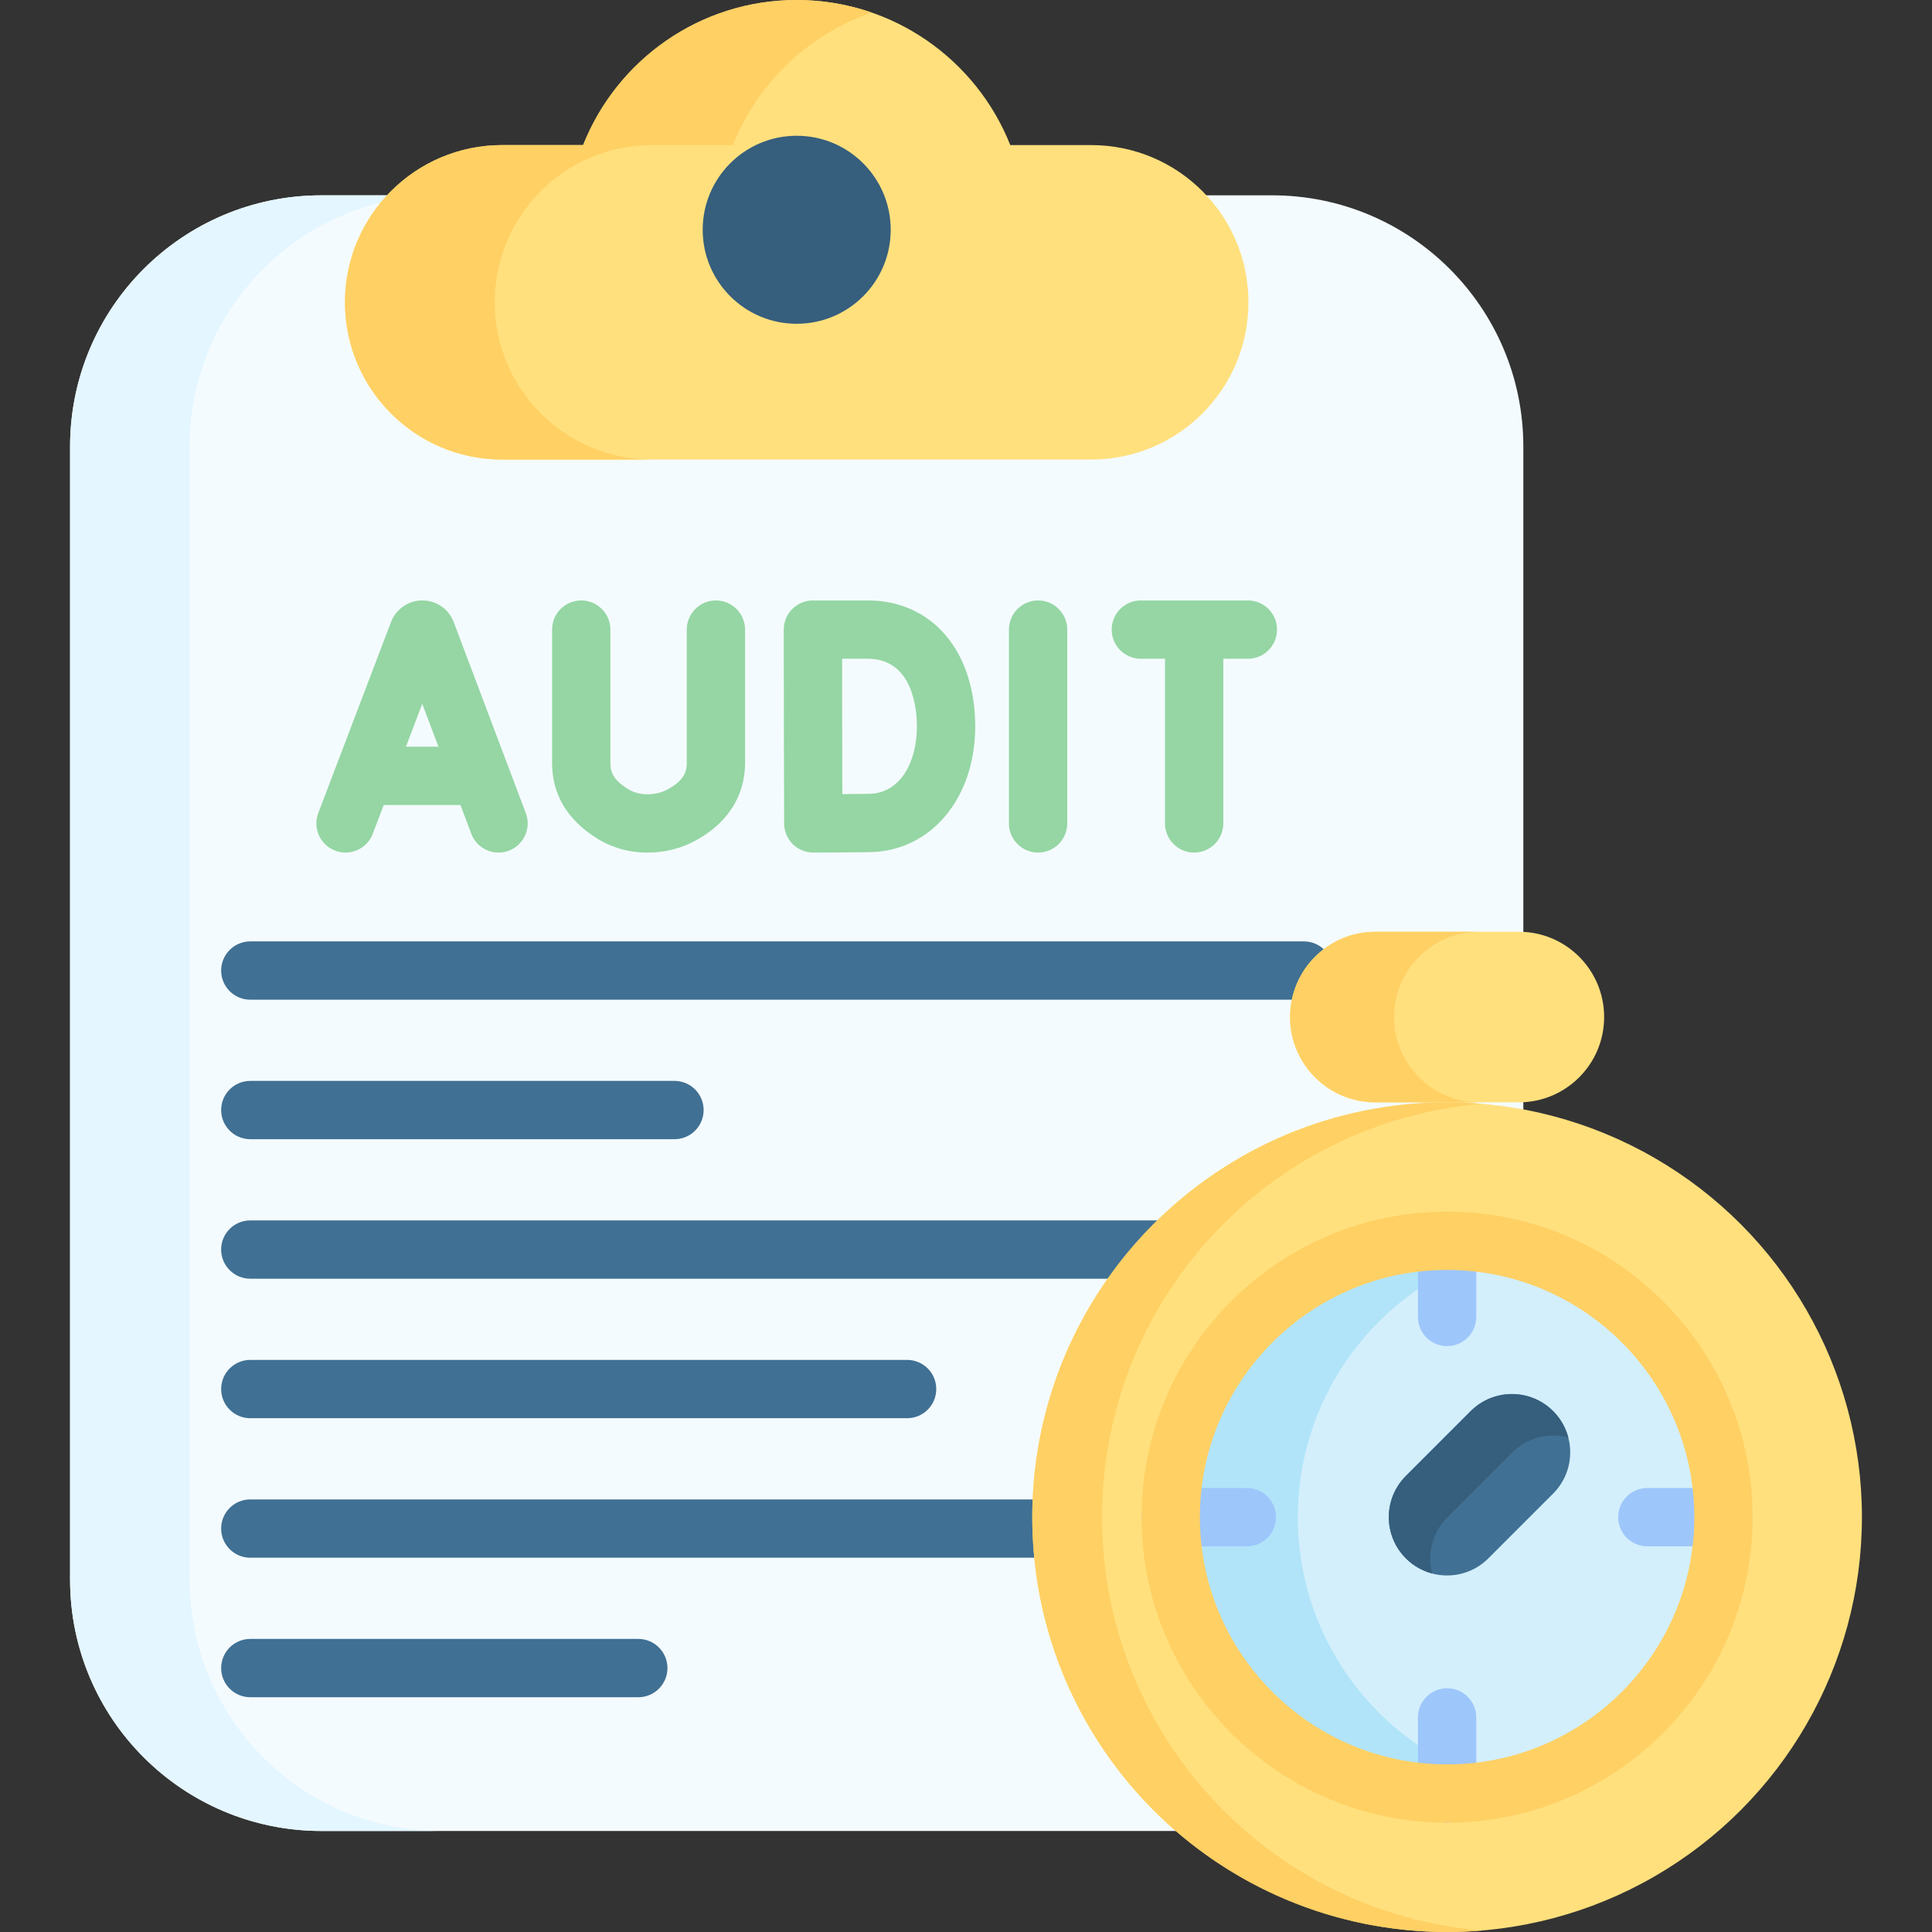
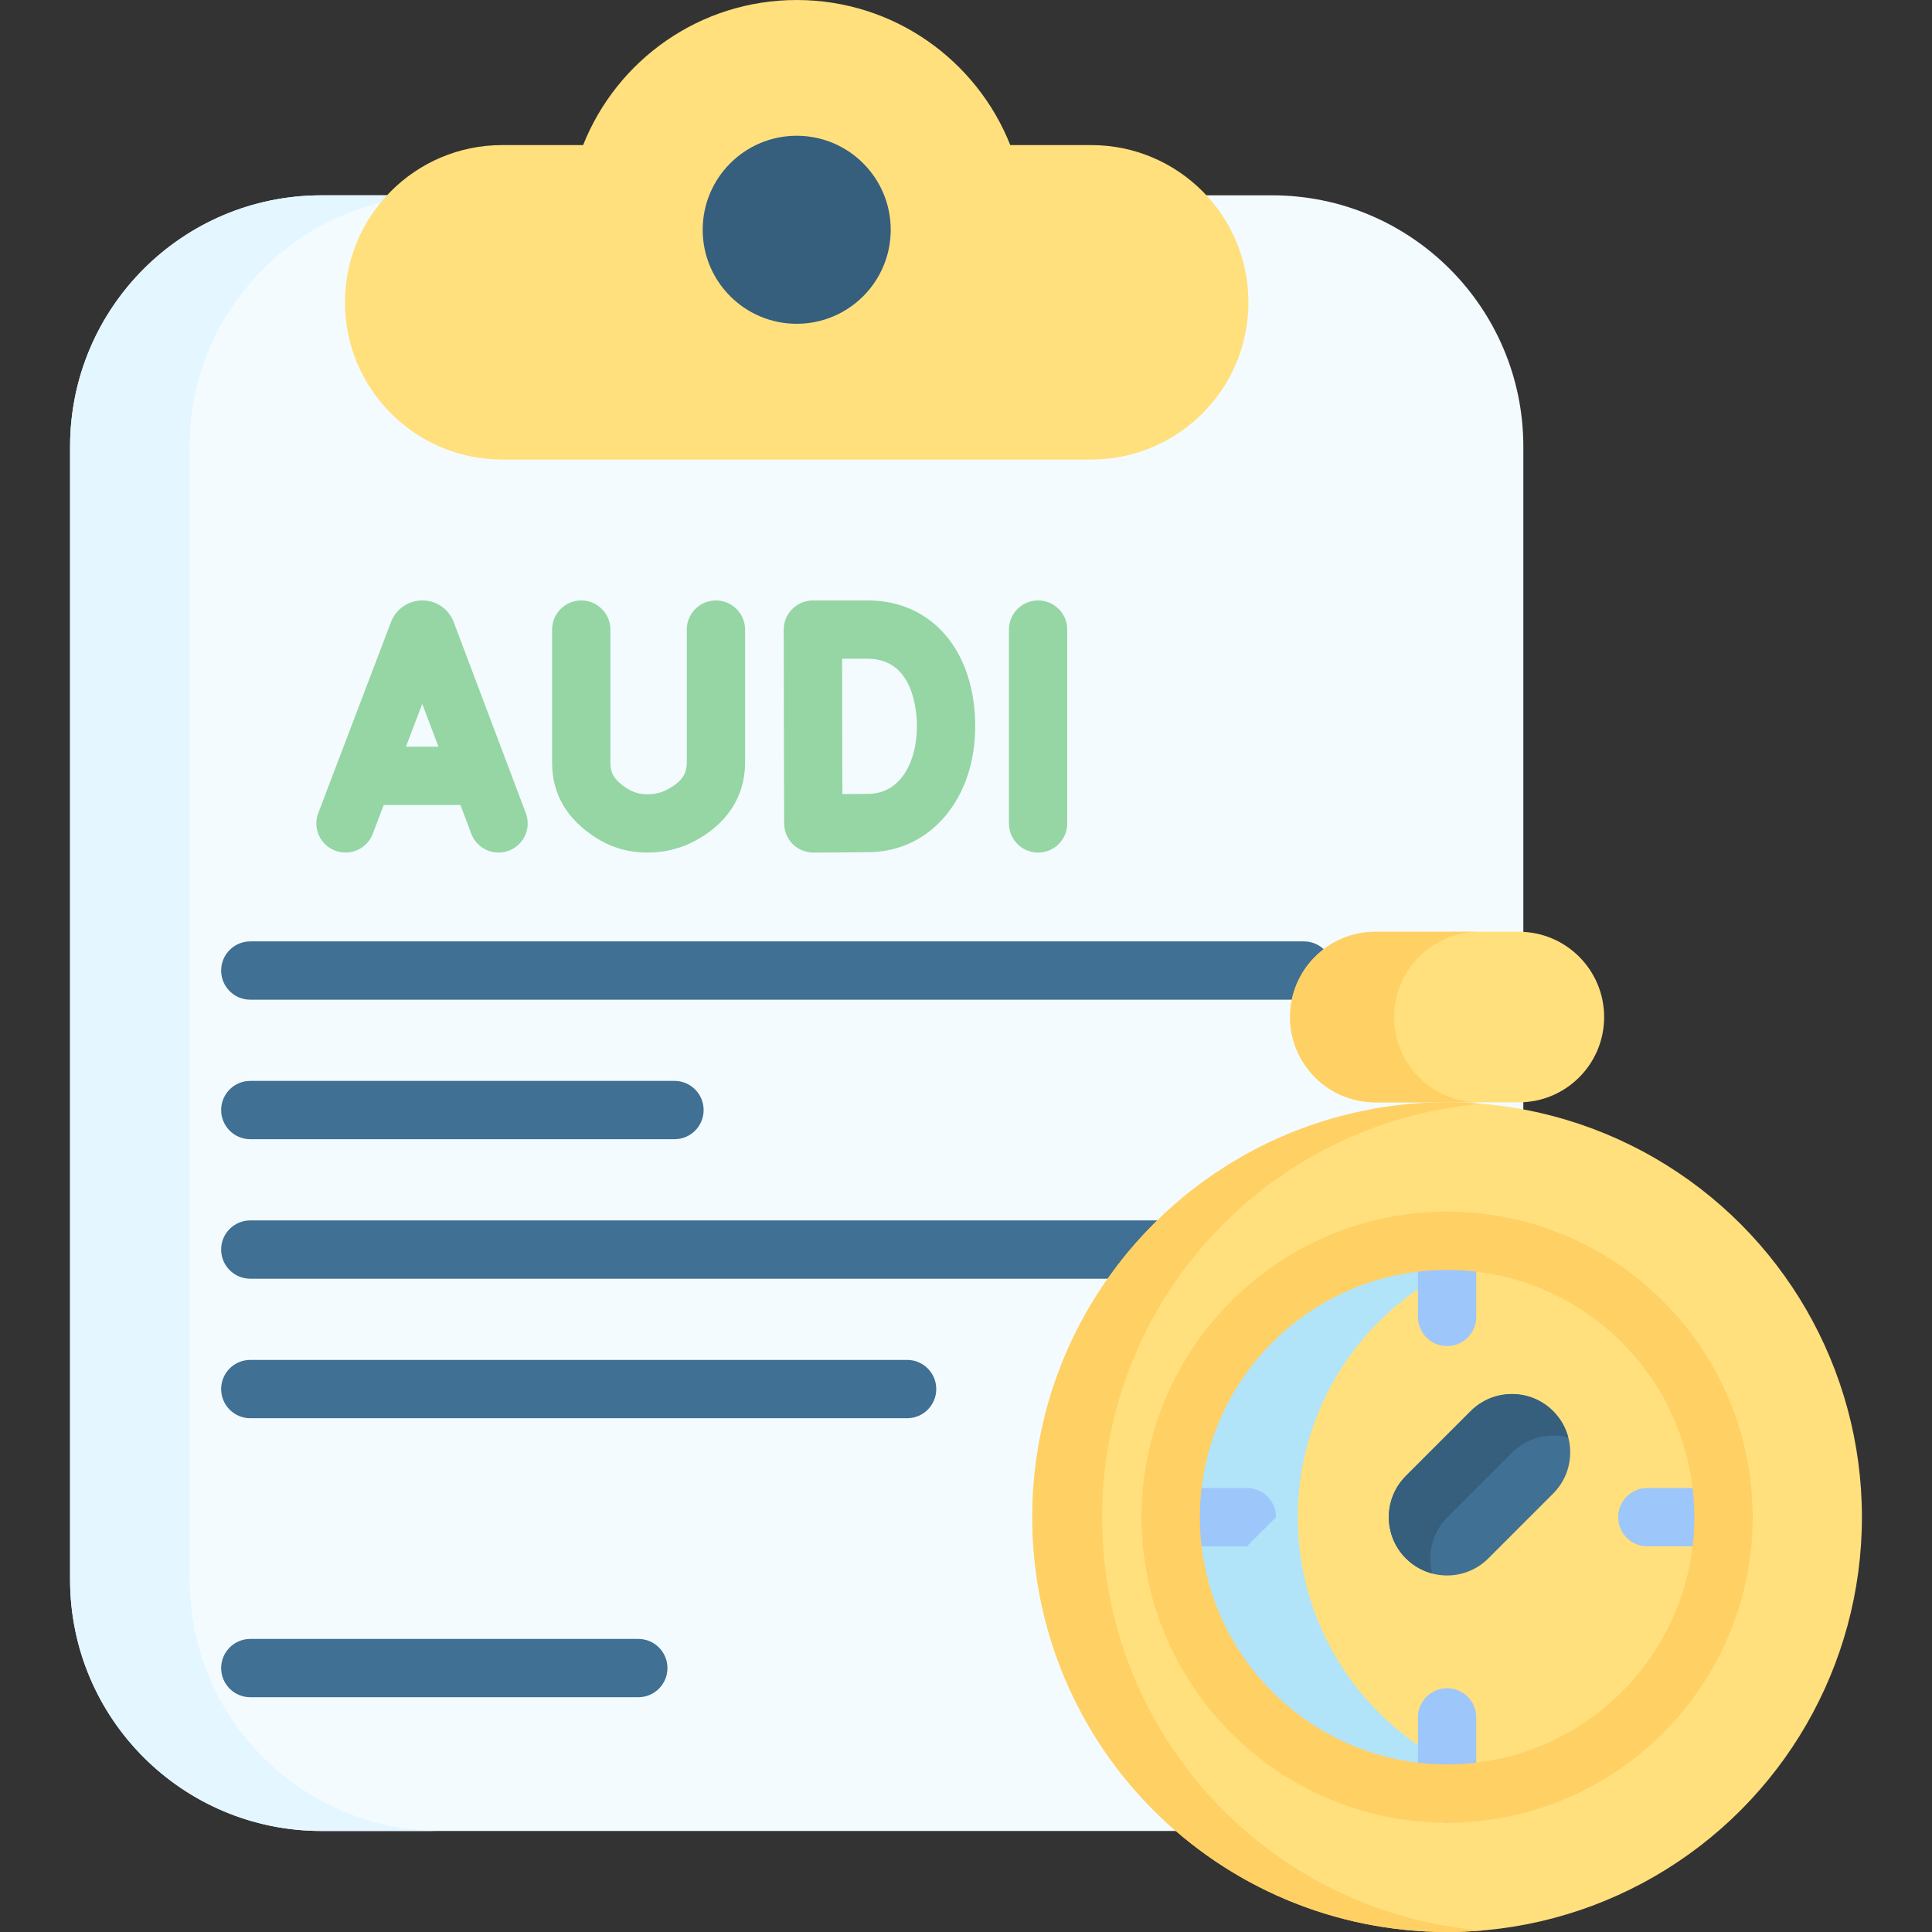
<svg xmlns="http://www.w3.org/2000/svg" id="Capa_1" height="512" viewBox="0 0 512 512" width="512">
  <rect x="0" y="0" width="512" height="512" fill="#333333" stroke="none" />
  <g>
    <g>
      <path d="m337.098 485.223h-251.926c-36.783 0-66.602-29.819-66.602-66.602v-300.259c0-36.783 29.819-66.602 66.602-66.602h251.926c36.783 0 66.602 29.819 66.602 66.602v300.259c0 36.784-29.819 66.602-66.602 66.602z" fill="#f4fbff" />
      <path d="m116.849 485.227h-31.668c-36.796 0-66.61-29.815-66.61-66.61v-300.255c0-36.783 29.815-66.598 66.61-66.598h31.668c-36.783 0-66.598 29.815-66.598 66.598v300.254c0 36.797 29.815 66.611 66.598 66.611z" fill="#e4f6ff" />
      <path d="m267.735 38.448c-8.937-22.516-30.901-38.445-56.6-38.445s-47.663 15.929-56.6 38.445h-21.448c-23.012 0-41.667 18.655-41.667 41.667 0 23.012 18.655 41.667 41.667 41.667h156.096c23.012 0 41.667-18.655 41.667-41.667 0-23.012-18.655-41.667-41.667-41.667z" fill="#ffe07d" />
-       <path d="m230.987 3.326c-16.792 5.775-30.234 18.696-36.758 35.12h-21.45c-23.012 0-41.67 18.658-41.67 41.67 0 11.499 4.671 21.92 12.21 29.459 7.539 7.552 17.947 12.21 29.459 12.21h-39.69c-11.499 0-21.92-4.658-29.459-12.21-7.552-7.539-12.21-17.96-12.21-29.459 0-23.012 18.658-41.67 41.67-41.67h21.438c8.949-22.517 30.907-38.446 56.609-38.446 6.956 0 13.632 1.168 19.851 3.326z" fill="#ffd064" />
      <circle cx="211.135" cy="60.892" fill="#365e7d" r="24.914" />
    </g>
    <g fill="#407093">
      <path d="m345.539 264.932h-279.206c-4.268 0-7.726-3.459-7.726-7.726s3.459-7.726 7.726-7.726h279.205c4.268 0 7.726 3.459 7.726 7.726.001 4.267-3.458 7.726-7.725 7.726z" />
      <path d="m178.745 301.901h-112.411c-4.268 0-7.726-3.459-7.726-7.726s3.459-7.726 7.726-7.726h112.41c4.268 0 7.726 3.459 7.726 7.726s-3.457 7.726-7.725 7.726z" />
      <path d="m326.859 338.871h-260.526c-4.268 0-7.726-3.459-7.726-7.726s3.459-7.726 7.726-7.726h260.525c4.268 0 7.726 3.459 7.726 7.726s-3.458 7.726-7.725 7.726z" />
      <path d="m240.394 375.842h-174.06c-4.268 0-7.726-3.459-7.726-7.726s3.459-7.726 7.726-7.726h174.059c4.268 0 7.726 3.459 7.726 7.726s-3.458 7.726-7.725 7.726z" />
-       <path d="m292.061 412.813h-225.728c-4.268 0-7.726-3.459-7.726-7.726s3.459-7.726 7.726-7.726h225.727c4.268 0 7.726 3.459 7.726 7.726.001 4.267-3.458 7.726-7.725 7.726z" />
      <path d="m169.155 449.784h-102.821c-4.268 0-7.726-3.459-7.726-7.726s3.459-7.726 7.726-7.726h102.821c4.268 0 7.726 3.459 7.726 7.726.001 4.267-3.458 7.726-7.726 7.726z" />
    </g>
    <g fill="#95d6a4">
      <path d="m120.235 164.844c-.026-.071-.054-.143-.084-.214-1.378-3.346-4.604-5.506-8.221-5.506-.003 0-.007 0-.01 0-3.622.004-6.848 2.173-8.219 5.524-.024.058-.047.117-.069.176l-19.287 50.641c-1.519 3.988.483 8.452 4.471 9.97 3.982 1.52 8.451-.482 9.97-4.47l2.908-7.636h20.323l2.873 7.614c1.167 3.094 4.108 5.001 7.229 5.001.906 0 1.829-.16 2.727-.499 3.992-1.507 6.007-5.964 4.5-9.957zm-12.657 33.033 4.323-11.351 4.284 11.351z" />
      <path d="m275.103 159.124c-4.268 0-7.726 3.459-7.726 7.726v51.365c0 4.267 3.459 7.726 7.726 7.726s7.726-3.459 7.726-7.726v-51.365c0-4.267-3.458-7.726-7.726-7.726z" />
      <path d="m229.975 159.124h-14.547c-2.051 0-4.019.816-5.469 2.268-1.449 1.452-2.262 3.421-2.258 5.473 0 .001.037 19.756.037 25.612 0 7.141.066 25.767.066 25.767.007 2.049.829 4.012 2.283 5.456 1.448 1.437 3.404 2.243 5.444 2.243h.029c.44-.002 10.822-.042 14.975-.114 16.171-.283 27.908-14.285 27.908-33.295.001-19.984-11.44-33.41-28.468-33.41zm.291 51.253c-1.644.029-4.369.053-7.034.071-.018-5.966-.04-13.868-.04-17.971 0-3.443-.013-11.683-.023-17.9h6.807c12.077 0 13.016 13.744 13.016 17.956-.001 8.771-3.935 17.69-12.726 17.844z" />
      <path d="m189.729 159.124c-4.268 0-7.726 3.459-7.726 7.726v35.308c0 2.216-.645 4.805-5.432 7.216-1.489.751-3.118 1.115-4.979 1.115-.006 0-.013 0-.019 0-2.011-.003-3.751-.491-5.318-1.492-3.739-2.389-4.491-4.374-4.491-6.801v-35.346c0-4.267-3.459-7.726-7.726-7.726s-7.726 3.459-7.726 7.726v35.345c0 8.226 3.91 14.895 11.624 19.823 4.065 2.597 8.647 3.916 13.618 3.923h.039c4.273 0 8.288-.931 11.931-2.767 8.985-4.525 13.933-11.988 13.933-21.017v-35.307c-.002-4.267-3.461-7.726-7.728-7.726z" />
-       <path d="m330.701 159.124h-28.366c-4.268 0-7.726 3.459-7.726 7.726s3.459 7.726 7.726 7.726h6.399v43.639c0 4.267 3.459 7.726 7.726 7.726 4.268 0 7.726-3.459 7.726-7.726v-43.639h6.514c4.268 0 7.726-3.459 7.726-7.726s-3.458-7.726-7.725-7.726z" />
    </g>
    <g>
      <circle cx="383.496" cy="402.065" fill="#ffe07d" r="109.933" />
      <path d="m392.747 511.609c-3.049.258-6.139.391-9.249.391-60.715 0-109.935-49.221-109.935-109.935s49.221-109.935 109.935-109.935c3.11 0 6.2.134 9.249.391-56.389 4.686-100.686 51.94-100.686 109.544s44.297 104.857 100.686 109.544z" fill="#ffd064" />
-       <circle cx="383.496" cy="402.065" fill="#d3effb" r="73.239" />
      <path d="m400.346 473.357c-5.407 1.277-11.051 1.947-16.85 1.947-40.456 0-73.239-32.793-73.239-73.239s32.783-73.239 73.239-73.239c5.798 0 11.442.67 16.85 1.947-32.33 7.611-56.399 36.645-56.399 71.292s24.069 63.68 56.399 71.292z" fill="#b1e4f9" />
      <g fill="#9dc6fb">
        <path d="m383.496 356.728c-4.268 0-7.726-3.459-7.726-7.726v-20.176c0-4.267 3.459-7.726 7.726-7.726s7.726 3.459 7.726 7.726v20.176c.001 4.267-3.458 7.726-7.726 7.726z" />
        <path d="m383.496 483.03c-4.268 0-7.726-3.459-7.726-7.726v-20.175c0-4.267 3.459-7.726 7.726-7.726s7.726 3.459 7.726 7.726v20.175c.001 4.266-3.458 7.726-7.726 7.726z" />
      </g>
      <g fill="#9dc6fb">
-         <path d="m330.433 409.791h-20.175c-4.268 0-7.726-3.459-7.726-7.726s3.459-7.726 7.726-7.726h20.175c4.268 0 7.726 3.459 7.726 7.726s-3.458 7.726-7.726 7.726z" />
+         <path d="m330.433 409.791h-20.175c-4.268 0-7.726-3.459-7.726-7.726s3.459-7.726 7.726-7.726h20.175c4.268 0 7.726 3.459 7.726 7.726z" />
        <path d="m456.735 409.791h-20.175c-4.268 0-7.726-3.459-7.726-7.726s3.459-7.726 7.726-7.726h20.175c4.268 0 7.726 3.459 7.726 7.726s-3.459 7.726-7.726 7.726z" />
      </g>
      <path d="m383.496 483.03c-44.644 0-80.965-36.32-80.965-80.965s36.321-80.965 80.965-80.965 80.965 36.321 80.965 80.965-36.321 80.965-80.965 80.965zm0-146.478c-36.124 0-65.512 29.389-65.512 65.513s29.388 65.512 65.512 65.512 65.512-29.388 65.512-65.512-29.388-65.513-65.512-65.513z" fill="#ffd064" />
      <path d="m402.508 246.922h-38.023c-12.484 0-22.605 10.12-22.605 22.605 0 12.484 10.12 22.605 22.605 22.605h38.023c12.484 0 22.605-10.12 22.605-22.605 0-12.485-10.121-22.605-22.605-22.605z" fill="#ffe07d" />
      <path d="m376.074 285.511c4.089 4.099 9.743 6.623 15.985 6.623h-27.571c-6.241 0-11.896-2.524-15.985-6.623-4.089-4.089-6.622-9.743-6.622-15.985 0-12.483 10.124-22.597 22.607-22.597h27.571c-12.483 0-22.607 10.114-22.607 22.597-.001 6.242 2.533 11.896 6.622 15.985z" fill="#ffd064" />
      <path d="m372.572 412.989c-6.033-6.033-6.033-15.815 0-21.848l17.178-17.178c6.033-6.033 15.815-6.033 21.848 0s6.033 15.815 0 21.848l-17.178 17.178c-6.033 6.033-15.815 6.033-21.848 0z" fill="#407093" />
      <path d="m415.608 380.937c-5.141-1.37-10.838-.031-14.876 4.007l-17.173 17.173c-4.038 4.038-5.378 9.735-4.007 14.876-2.555-.67-4.976-2.009-6.974-4.007-6.037-6.037-6.037-15.813 0-21.85l17.173-17.173c6.037-6.037 15.824-6.037 21.85 0 2.008 2.008 3.337 4.419 4.007 6.974z" fill="#365e7d" />
    </g>
  </g>
</svg>